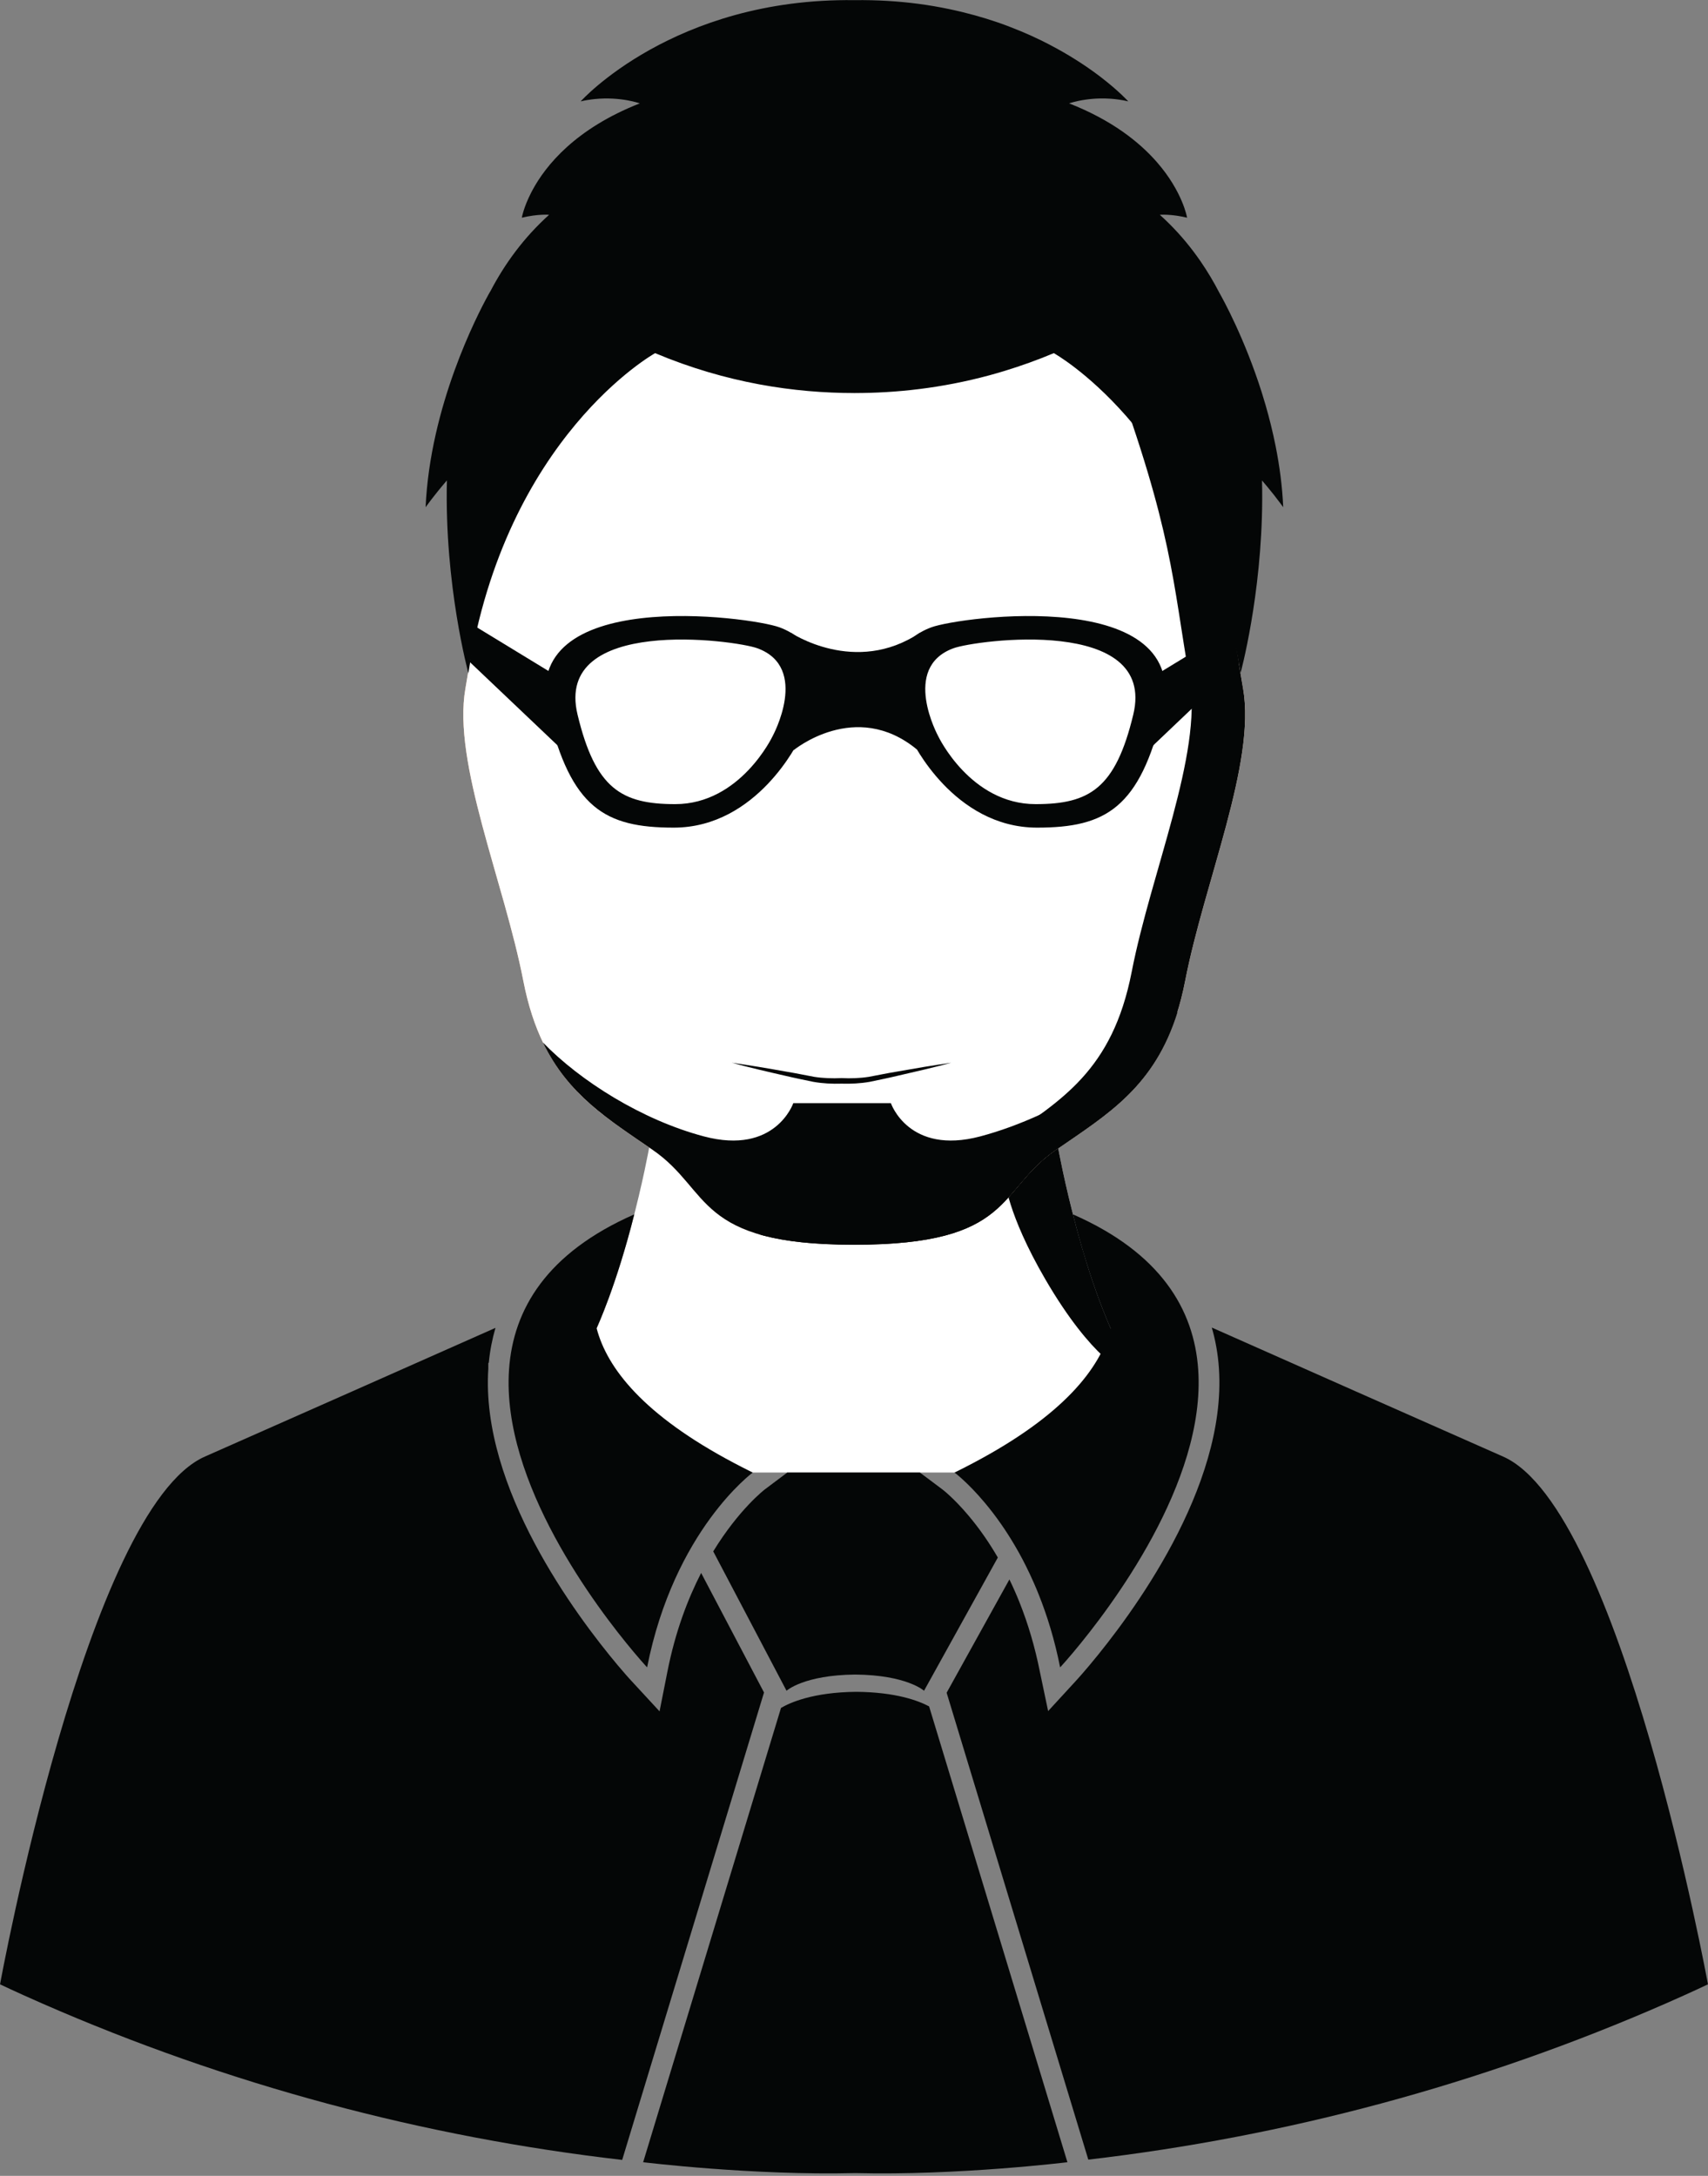
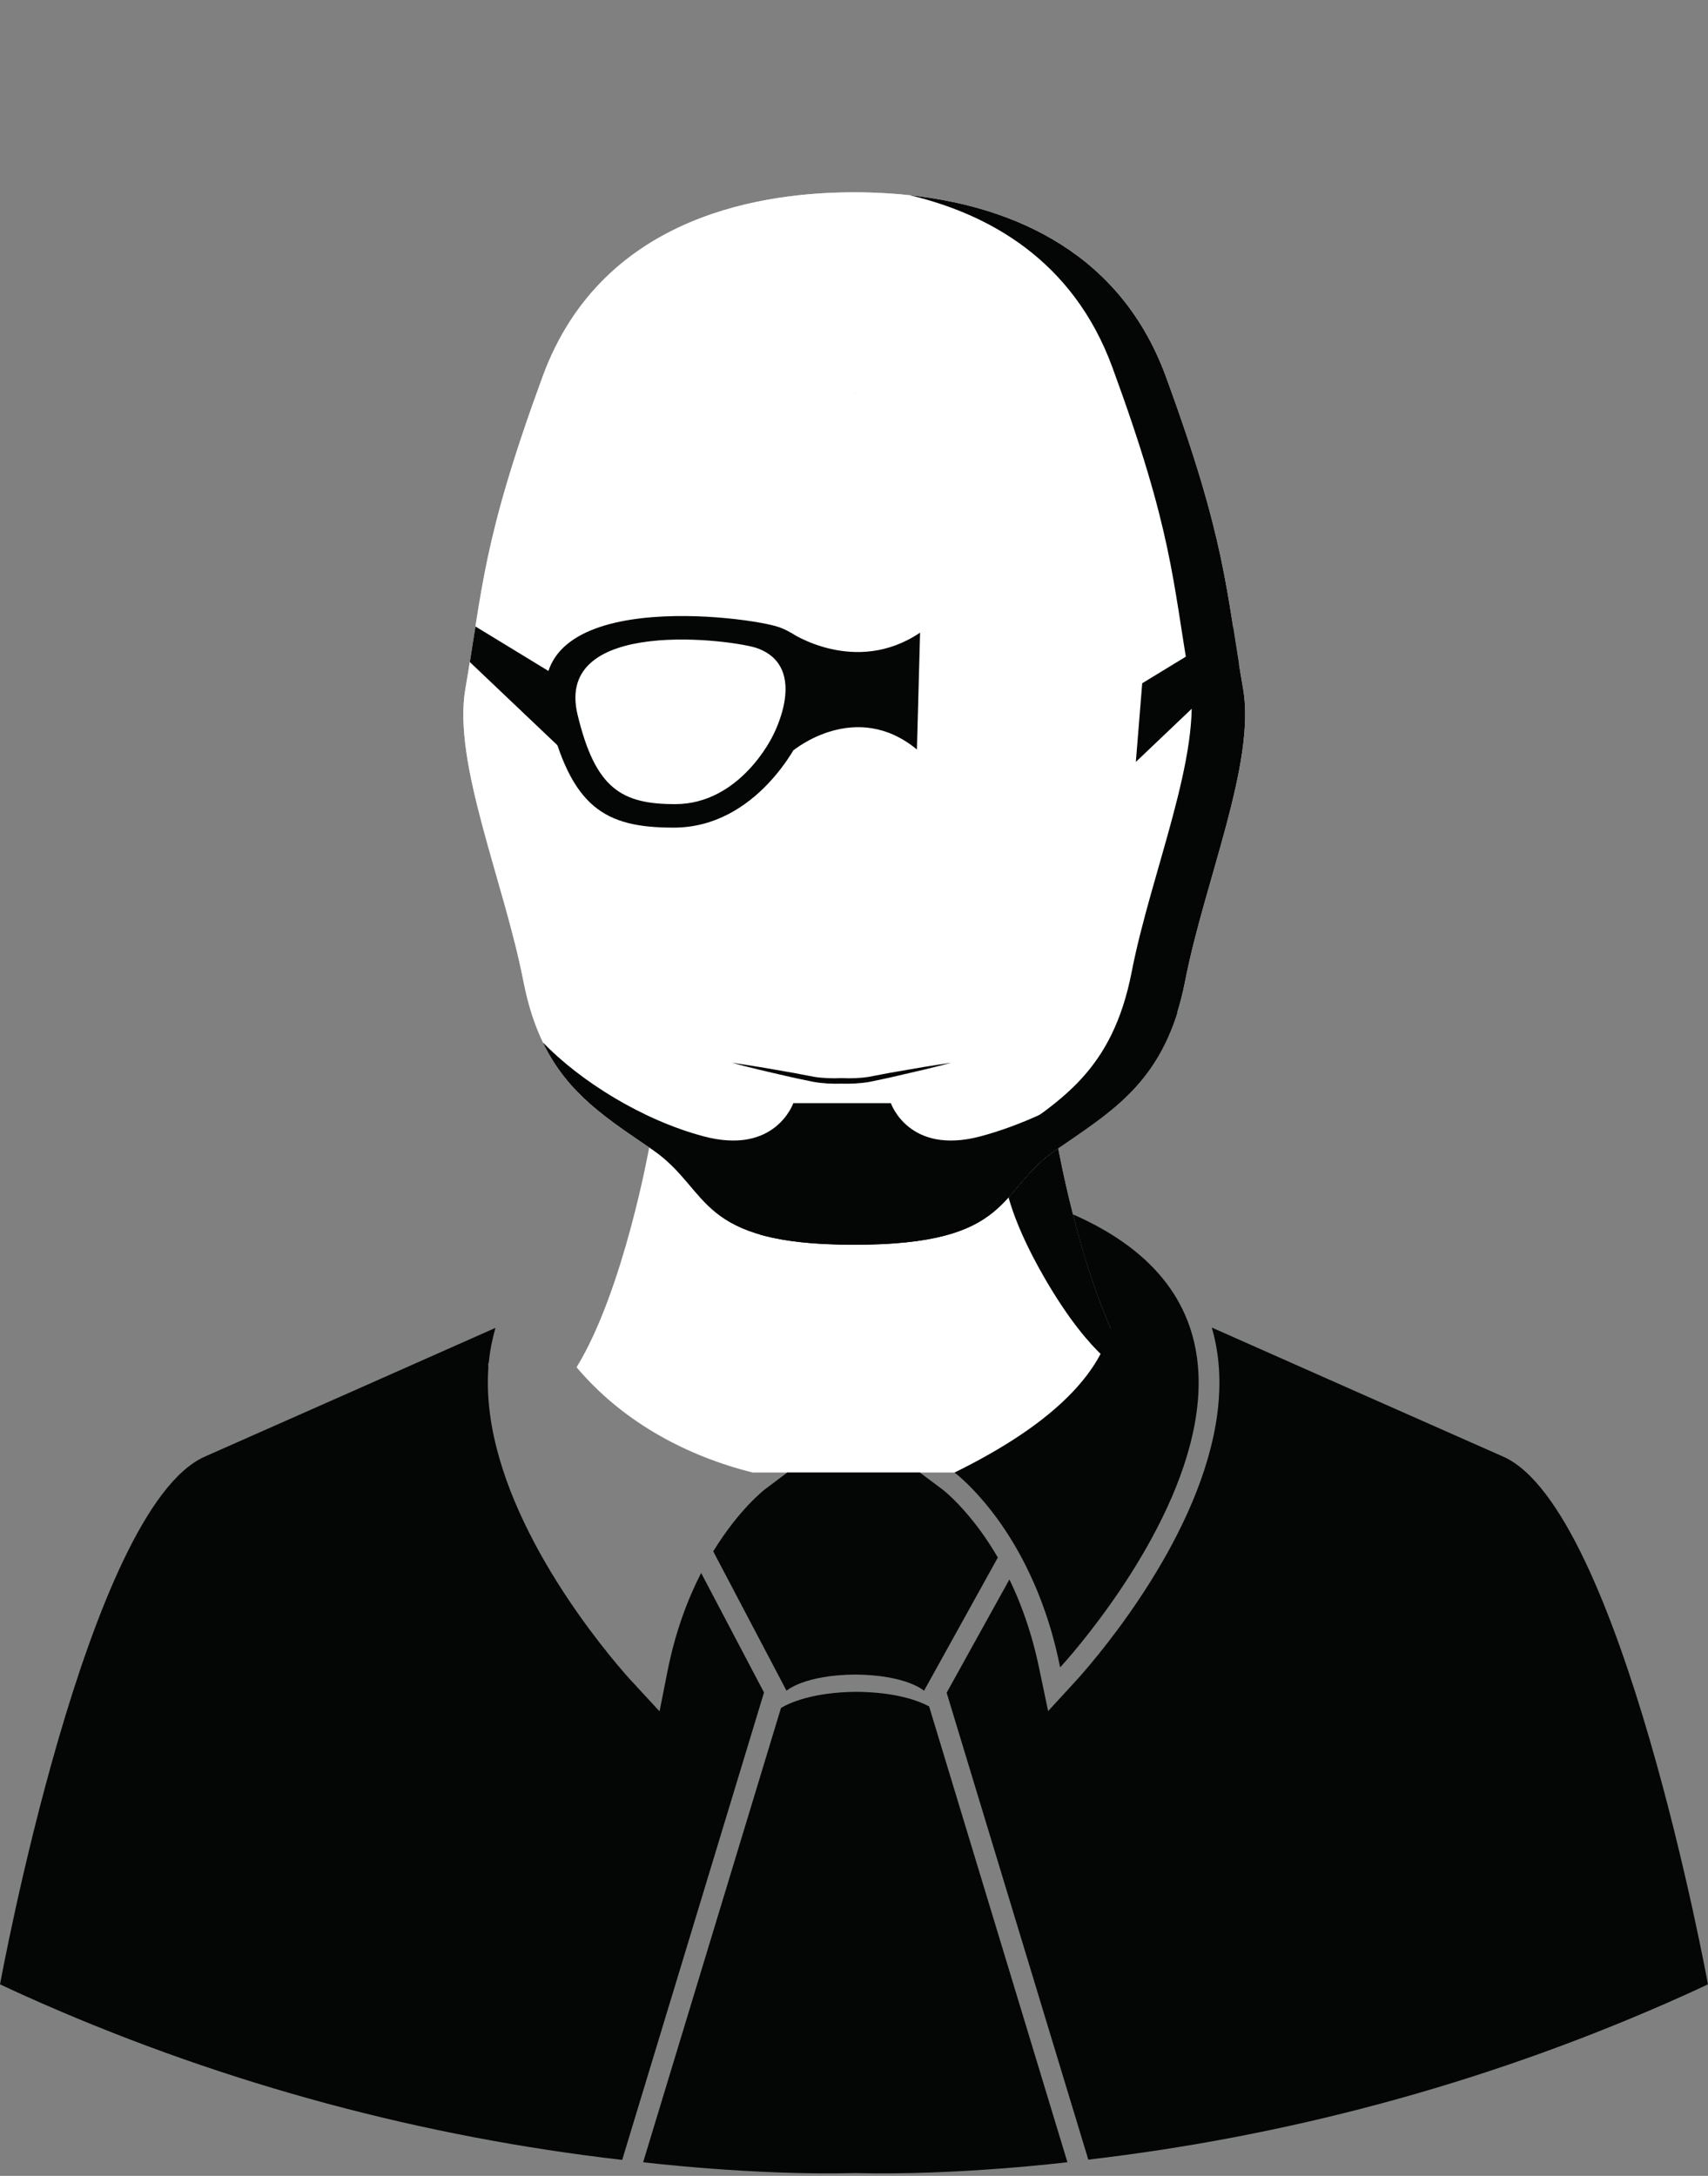
<svg xmlns="http://www.w3.org/2000/svg" height="367.4" preserveAspectRatio="xMidYMid meet" version="1.0" viewBox="68.4 29.1 288.4 367.4" width="288.4" zoomAndPan="magnify">
  <rect x="68.4" y="29.1" width="288.4" height="367.4" fill="#808080" stroke="none" />
  <g>
    <g id="change1_1">
      <path d="M 322.203 275.047 C 308.328 268.926 285.566 258.828 273.012 253.258 C 273.645 255.434 274.051 257.719 274.215 260.109 L 274.223 260.234 C 275.531 280.32 259.395 301.898 252.383 310.258 L 252.207 310.465 C 251.797 310.953 251.434 311.375 251.129 311.727 C 250.746 312.164 250.473 312.469 250.285 312.676 L 250.047 312.938 L 245.379 318.02 L 243.973 311.32 C 243.164 307.246 242.008 303.312 240.535 299.629 C 240.289 299.016 240.039 298.414 239.781 297.832 C 239.477 297.133 239.16 296.457 238.84 295.793 L 228.242 314.922 L 252.164 393.758 C 285.496 389.875 318.387 381.098 349.719 367.371 C 354.281 365.371 356.793 364.156 356.793 364.156 C 356.793 364.156 342.137 283.84 322.203 275.047" fill="#040606" />
    </g>
    <g id="change2_1">
      <path d="M 247.051 222.816 L 178.023 222.816 C 178.023 222.816 173.715 247.004 165.754 259.961 C 165.754 259.961 166.027 260.301 166.566 260.902 C 174.066 269.348 184.328 274.949 195.504 277.742 C 196.652 277.742 232.875 277.742 229.57 277.742 C 240.742 274.949 251.008 269.348 258.508 260.902 C 259.043 260.301 259.316 259.961 259.316 259.961 C 251.359 247.004 247.051 222.816 247.051 222.816" fill="#fff" />
    </g>
    <g id="change1_2">
      <path d="M 258.508 260.902 L 259.316 259.961 C 251.359 247.004 247.051 222.816 247.051 222.816 L 238.074 228.238 C 238.074 228.238 238.41 233.945 244.898 245.098 C 252.883 258.82 258.508 260.902 258.508 260.902" fill="#040606" />
    </g>
    <g id="change1_3">
-       <path d="M 193.812 276.895 C 193.309 276.637 192.809 276.379 192.32 276.117 C 177.07 268.051 170.898 260.125 169.141 253.375 C 169.191 253.262 172.469 246.227 175.5 234.148 C 160.707 240.645 155.051 250.188 154.352 260.352 L 154.352 260.348 C 154.352 260.352 154.352 260.352 154.352 260.355 C 153.039 279.449 169.254 300.715 175.375 308.012 C 175.844 308.57 176.25 309.043 176.586 309.43 C 176.598 309.441 176.605 309.453 176.617 309.465 C 176.945 309.844 177.207 310.137 177.387 310.332 C 177.387 310.336 177.387 310.336 177.391 310.336 C 177.566 310.531 177.664 310.641 177.664 310.641 C 182.246 287.477 195.504 277.742 195.504 277.742 C 195.48 277.734 195.465 277.727 195.441 277.715 C 194.887 277.441 194.348 277.168 193.812 276.895" fill="#040606" />
-     </g>
+       </g>
    <g id="change1_4">
      <path d="M 181.102 311.32 L 179.766 318.066 L 174.613 312.484 C 174.445 312.297 174.23 312.055 173.98 311.766 C 173.598 311.332 173.18 310.84 172.695 310.266 C 165.684 301.906 149.543 280.328 150.852 260.234 L 150.852 259.293 L 150.938 259.16 C 151.133 257.129 151.52 255.188 152.062 253.312 C 139.477 258.898 116.824 268.945 102.996 275.047 C 83.062 283.84 68.406 364.156 68.406 364.156 C 68.406 364.156 70.918 365.371 75.48 367.371 C 106.945 381.156 139.98 389.949 173.457 393.805 L 197.406 314.879 L 186.789 294.695 C 184.527 299.105 182.426 304.617 181.102 311.32" fill="#040606" />
    </g>
    <g id="change1_5">
      <path d="M 270.719 260.352 C 270.719 260.352 270.719 260.352 270.719 260.348 L 270.719 260.352 C 270.02 250.188 264.367 240.645 249.57 234.148 C 252.605 246.227 255.879 253.262 255.934 253.375 C 254.176 260.125 248.004 268.051 232.754 276.117 C 232.262 276.379 231.766 276.637 231.262 276.895 C 230.715 277.176 230.164 277.449 229.598 277.73 C 229.59 277.734 229.578 277.738 229.57 277.742 C 229.57 277.742 231.758 279.352 234.66 282.812 C 234.887 283.078 235.113 283.355 235.344 283.645 C 235.809 284.219 236.285 284.84 236.77 285.508 C 237.012 285.84 237.258 286.184 237.504 286.539 C 238.242 287.605 238.996 288.777 239.746 290.051 C 239.996 290.477 240.246 290.914 240.496 291.363 C 240.867 292.035 241.238 292.742 241.602 293.469 C 242.074 294.41 242.539 295.395 242.988 296.426 C 243.262 297.043 243.527 297.676 243.785 298.328 C 245.223 301.918 246.488 306.008 247.406 310.641 C 247.406 310.641 247.434 310.609 247.473 310.566 C 247.477 310.562 247.477 310.562 247.48 310.559 C 247.523 310.512 247.59 310.441 247.672 310.348 C 247.68 310.34 247.684 310.336 247.688 310.328 C 247.867 310.133 248.125 309.844 248.449 309.473 C 248.465 309.453 248.477 309.441 248.488 309.426 C 248.824 309.039 249.227 308.57 249.691 308.02 C 249.695 308.016 249.699 308.012 249.699 308.008 C 255.828 300.703 272.031 279.445 270.719 260.352" fill="#040606" />
    </g>
    <g id="change1_6">
      <path d="M 212.992 314.766 C 205.613 314.832 201.707 316.637 200.273 317.488 L 176.996 394.195 C 176.996 394.195 195.418 396.457 212.816 396.027 C 230.219 396.457 248.637 394.195 248.637 394.195 L 225.281 317.227 C 223.477 316.266 219.68 314.824 212.992 314.766" fill="#040606" />
    </g>
    <g id="change1_7">
      <path d="M 236.73 291.828 C 236.066 290.695 235.359 289.59 234.629 288.535 C 234.395 288.203 234.164 287.879 233.938 287.562 C 233.488 286.949 233.047 286.371 232.613 285.836 C 232.398 285.566 232.184 285.309 231.977 285.059 C 229.43 282.023 227.504 280.57 227.484 280.559 L 223.723 277.742 L 201.336 277.742 L 197.574 280.566 C 197.508 280.613 193.203 283.906 188.832 291.055 L 201.207 314.586 C 201.207 314.586 204.117 311.93 212.816 311.852 C 221.512 311.93 224.426 314.586 224.426 314.586 L 236.883 292.098 C 236.832 292.008 236.781 291.914 236.73 291.828" fill="#040606" />
    </g>
    <g id="change3_1">
      <path d="M 212.641 239.277 C 239.559 239.277 236.703 230.141 246.641 223.285 C 256.574 216.43 265.25 211.48 268.516 194.727 C 271.777 177.969 280.473 157.906 278.301 145.41 C 275.363 128.508 275.445 120.469 265.25 92.668 C 255.055 64.871 227.02 61.57 212.641 61.57 C 198.262 61.57 170.223 64.871 160.027 92.668 C 149.832 120.469 149.914 128.508 146.977 145.41 C 144.805 157.906 153.504 177.969 156.766 194.727 C 160.027 211.48 168.703 216.43 178.641 223.285 C 188.578 230.141 185.719 239.277 212.641 239.277" fill="#fabe98" />
    </g>
    <g id="change2_2">
      <path d="M 212.641 239.277 C 239.559 239.277 236.703 230.141 246.641 223.285 C 256.574 216.43 265.25 211.48 268.516 194.727 C 271.777 177.969 280.473 157.906 278.301 145.41 C 275.363 128.508 275.445 120.469 265.25 92.668 C 255.055 64.871 227.02 61.57 212.641 61.57 C 198.262 61.57 170.223 64.871 160.027 92.668 C 149.832 120.469 149.914 128.508 146.977 145.41 C 144.805 157.906 153.504 177.969 156.766 194.727 C 160.027 211.48 168.703 216.43 178.641 223.285 C 188.578 230.141 185.719 239.277 212.641 239.277" fill="#fff" />
    </g>
    <g id="change1_8">
      <path d="M 278.301 145.41 C 275.363 128.508 275.445 120.469 265.25 92.668 C 256.98 70.117 236.969 63.688 222.031 62.066 C 235.18 65.199 249.543 72.895 256.23 91.129 C 266.426 118.926 266.344 126.969 269.281 143.871 C 271.453 156.363 262.754 176.43 259.492 193.184 C 256.23 209.938 247.555 214.891 237.617 221.742 C 227.68 228.598 230.539 237.738 203.617 237.738 C 200.934 237.738 198.551 237.645 196.418 237.477 C 200.191 238.602 205.309 239.277 212.641 239.277 C 239.559 239.277 236.703 230.141 246.641 223.285 C 256.574 216.43 265.25 211.48 268.516 194.727 C 271.777 177.969 280.473 157.906 278.301 145.41" fill="#040606" />
    </g>
    <g id="change1_9">
      <path d="M 212.684 196.207 C 212.688 196.207 212.695 196.211 212.703 196.211 C 212.715 196.211 212.719 196.207 212.727 196.207 L 212.684 196.207" fill="#040606" />
    </g>
    <g id="change1_10">
      <path d="M 212.684 196.207 C 212.691 196.207 212.695 196.211 212.703 196.211 C 212.715 196.211 212.719 196.207 212.727 196.207 L 212.684 196.207" fill="#040606" />
    </g>
    <g id="change1_11">
      <path d="M 198.852 153.41 C 198.852 153.41 193.426 164.879 182.406 164.879 C 173.344 164.879 168.926 162.27 165.922 149.77 C 161.902 133.062 192.484 137.164 196.301 138.566 C 205.184 141.84 198.852 153.41 198.852 153.41 Z M 200.012 135.023 C 195.105 133.215 155.789 127.941 160.953 149.422 C 164.82 165.492 170.5 168.848 182.152 168.848 C 196.32 168.848 203.297 154.105 203.297 154.105 C 203.297 154.105 211.438 139.23 200.012 135.023" fill="#040606" />
    </g>
    <g id="change1_12">
-       <path d="M 229.375 138.566 C 233.188 137.164 263.77 133.062 259.754 149.77 C 256.746 162.27 252.328 164.879 243.266 164.879 C 232.246 164.879 226.82 153.41 226.82 153.41 C 226.82 153.41 220.488 141.84 229.375 138.566 Z M 222.379 154.105 C 222.379 154.105 229.355 168.848 243.52 168.848 C 255.176 168.848 260.852 165.492 264.719 149.422 C 269.883 127.941 230.566 133.215 225.66 135.023 C 214.238 139.23 222.379 154.105 222.379 154.105" fill="#040606" />
-     </g>
+       </g>
    <g id="change1_13">
      <path d="M 223.758 135.922 C 212.836 143.293 201.914 135.922 201.914 135.922 C 201.914 135.922 205.285 147.898 202.355 155.812 C 202.355 155.812 212.836 147.082 223.227 155.656 L 223.758 135.922" fill="#040606" />
    </g>
    <g id="change1_14">
      <path d="M 261.266 144.469 L 260.191 157.75 L 277.598 141.191 C 277.254 139.066 276.945 137.059 276.637 135.098 L 261.266 144.469" fill="#040606" />
    </g>
    <g id="change1_15">
      <path d="M 164.406 144.469 L 148.676 134.879 C 148.371 136.812 148.066 138.793 147.73 140.887 L 165.48 157.75 L 164.406 144.469" fill="#040606" />
    </g>
    <g id="change1_16">
      <path d="M 229.016 208.551 C 225.977 209.363 222.926 210.074 219.867 210.77 C 218.336 211.137 216.828 211.438 215.254 211.77 C 213.66 212.051 212.074 212.121 210.465 212.078 L 210.516 212.078 C 208.902 212.125 207.32 212.051 205.727 211.77 C 204.152 211.438 202.645 211.141 201.109 210.773 C 198.055 210.078 195 209.367 191.965 208.551 C 195.078 208.98 198.172 209.516 201.266 210.066 C 202.805 210.316 204.371 210.652 205.871 210.926 C 207.375 211.164 208.941 211.207 210.465 211.141 L 210.516 211.141 C 212.035 211.211 213.605 211.164 215.105 210.926 C 216.609 210.652 218.176 210.316 219.715 210.066 C 222.809 209.52 225.902 208.984 229.016 208.551" fill="#040606" />
    </g>
    <g id="change1_17">
      <path d="M 233.93 220.98 C 221.832 224.195 218.828 215.371 218.828 215.371 L 202.348 215.371 C 202.348 215.371 199.34 224.195 187.242 220.98 C 176.797 218.207 166.367 211.629 160.07 205.121 C 164.352 214.008 171.129 218.102 178.625 223.273 C 188.57 230.133 185.711 239.277 212.648 239.277 C 239.586 239.277 236.727 230.133 246.668 223.273 C 255.496 217.184 263.32 212.59 267.254 199.91 C 262.152 207.773 247.219 217.453 233.93 220.98" fill="#040606" />
    </g>
    <g id="change1_18">
      <path d="M 212.984 95.469 C 212.883 95.469 212.781 95.465 212.68 95.465 C 212.578 95.465 212.473 95.469 212.371 95.469 L 212.984 95.469" fill="#040606" />
    </g>
    <g id="change1_19">
-       <path d="M 285.074 114.746 C 284.922 111.219 284.453 107.766 283.801 104.473 C 283.316 102.043 282.734 99.707 282.094 97.496 C 281.891 96.785 281.68 96.094 281.465 95.41 C 278.562 86.223 274.898 79.598 274.27 78.496 C 273.336 76.688 272.289 74.934 271.125 73.238 C 270.734 72.672 270.336 72.113 269.918 71.566 C 268.258 69.363 266.371 67.289 264.242 65.367 C 264.242 65.367 264.496 65.344 264.961 65.348 C 264.961 65.348 264.961 65.348 264.965 65.348 C 265.117 65.348 265.297 65.352 265.496 65.363 C 265.699 65.371 265.922 65.387 266.16 65.41 C 266.891 65.477 267.801 65.609 268.844 65.859 C 268.844 65.859 268.121 61.484 263.734 56.465 C 260.773 53.074 256.141 49.391 248.926 46.555 C 248.926 46.555 249.996 46.164 251.738 45.922 C 252.438 45.82 253.242 45.742 254.137 45.727 C 254.703 45.715 255.301 45.727 255.93 45.77 C 256.867 45.836 257.867 45.973 258.906 46.215 C 258.906 46.215 257.375 44.508 254.336 42.168 C 252.406 40.684 249.859 38.945 246.719 37.23 C 245.902 36.785 245.059 36.344 244.164 35.906 C 243.621 35.641 243.062 35.379 242.488 35.117 C 241.344 34.602 240.137 34.098 238.871 33.613 C 238.242 33.371 237.594 33.137 236.934 32.906 C 234.402 32.031 231.656 31.262 228.699 30.641 C 227.012 30.289 225.262 29.98 223.434 29.742 C 220.082 29.305 216.496 29.074 212.68 29.125 C 208.863 29.074 205.277 29.305 201.926 29.742 C 200.25 29.961 198.633 30.234 197.074 30.551 C 193.957 31.184 191.074 31.992 188.426 32.906 C 185.777 33.824 183.367 34.848 181.195 35.906 C 180.109 36.438 179.082 36.977 178.113 37.516 C 170.371 41.84 166.449 46.215 166.449 46.215 C 166.855 46.121 167.254 46.047 167.641 45.98 C 167.68 45.977 167.715 45.973 167.754 45.969 C 168.121 45.91 168.488 45.859 168.848 45.824 C 173.219 45.387 176.434 46.555 176.434 46.555 C 165.559 50.824 160.551 57.031 158.289 61.242 C 158.227 61.363 158.16 61.48 158.102 61.598 C 156.797 64.129 156.512 65.859 156.512 65.859 C 159.305 65.191 161.117 65.367 161.117 65.367 C 156.906 69.16 153.66 73.57 151.18 78.324 C 151.176 78.328 151.172 78.332 151.172 78.336 L 151.172 78.328 L 151.168 78.324 C 151.168 78.324 151.16 78.348 151.156 78.352 C 151.148 78.359 151.148 78.363 151.137 78.387 C 151.129 78.398 151.121 78.406 151.113 78.422 C 151.09 78.465 151.055 78.523 151.012 78.602 C 151.008 78.609 151.004 78.617 150.996 78.629 C 150.949 78.715 150.891 78.824 150.816 78.949 C 150.812 78.961 150.809 78.969 150.805 78.977 C 149 82.258 141.023 97.645 140.266 114.746 C 140.266 114.746 141.652 112.781 143.863 110.215 C 143.422 127.898 147.488 142.758 147.488 142.758 C 153.738 102.762 179.02 88.73 179.02 88.73 C 191.047 93.789 202.605 95.469 212.68 95.465 C 219.676 95.469 227.391 94.656 235.48 92.465 C 236.309 92.238 237.141 92 237.973 91.746 C 237.996 91.738 238.023 91.73 238.047 91.723 C 240.777 90.891 243.547 89.902 246.34 88.73 C 246.34 88.73 268.828 101.227 276.621 136.219 C 276.852 137.254 277.074 138.309 277.277 139.383 C 277.488 140.488 277.688 141.609 277.867 142.758 C 277.867 142.758 278.762 139.496 279.664 134.211 C 280.57 128.922 281.484 121.609 281.527 113.512 C 281.531 112.434 281.523 111.336 281.496 110.23 C 282.047 110.871 282.547 111.473 282.984 112.02 C 283.203 112.289 283.41 112.547 283.598 112.785 C 284.539 113.984 285.074 114.746 285.074 114.746" fill="#040606" />
-     </g>
+       </g>
  </g>
</svg>